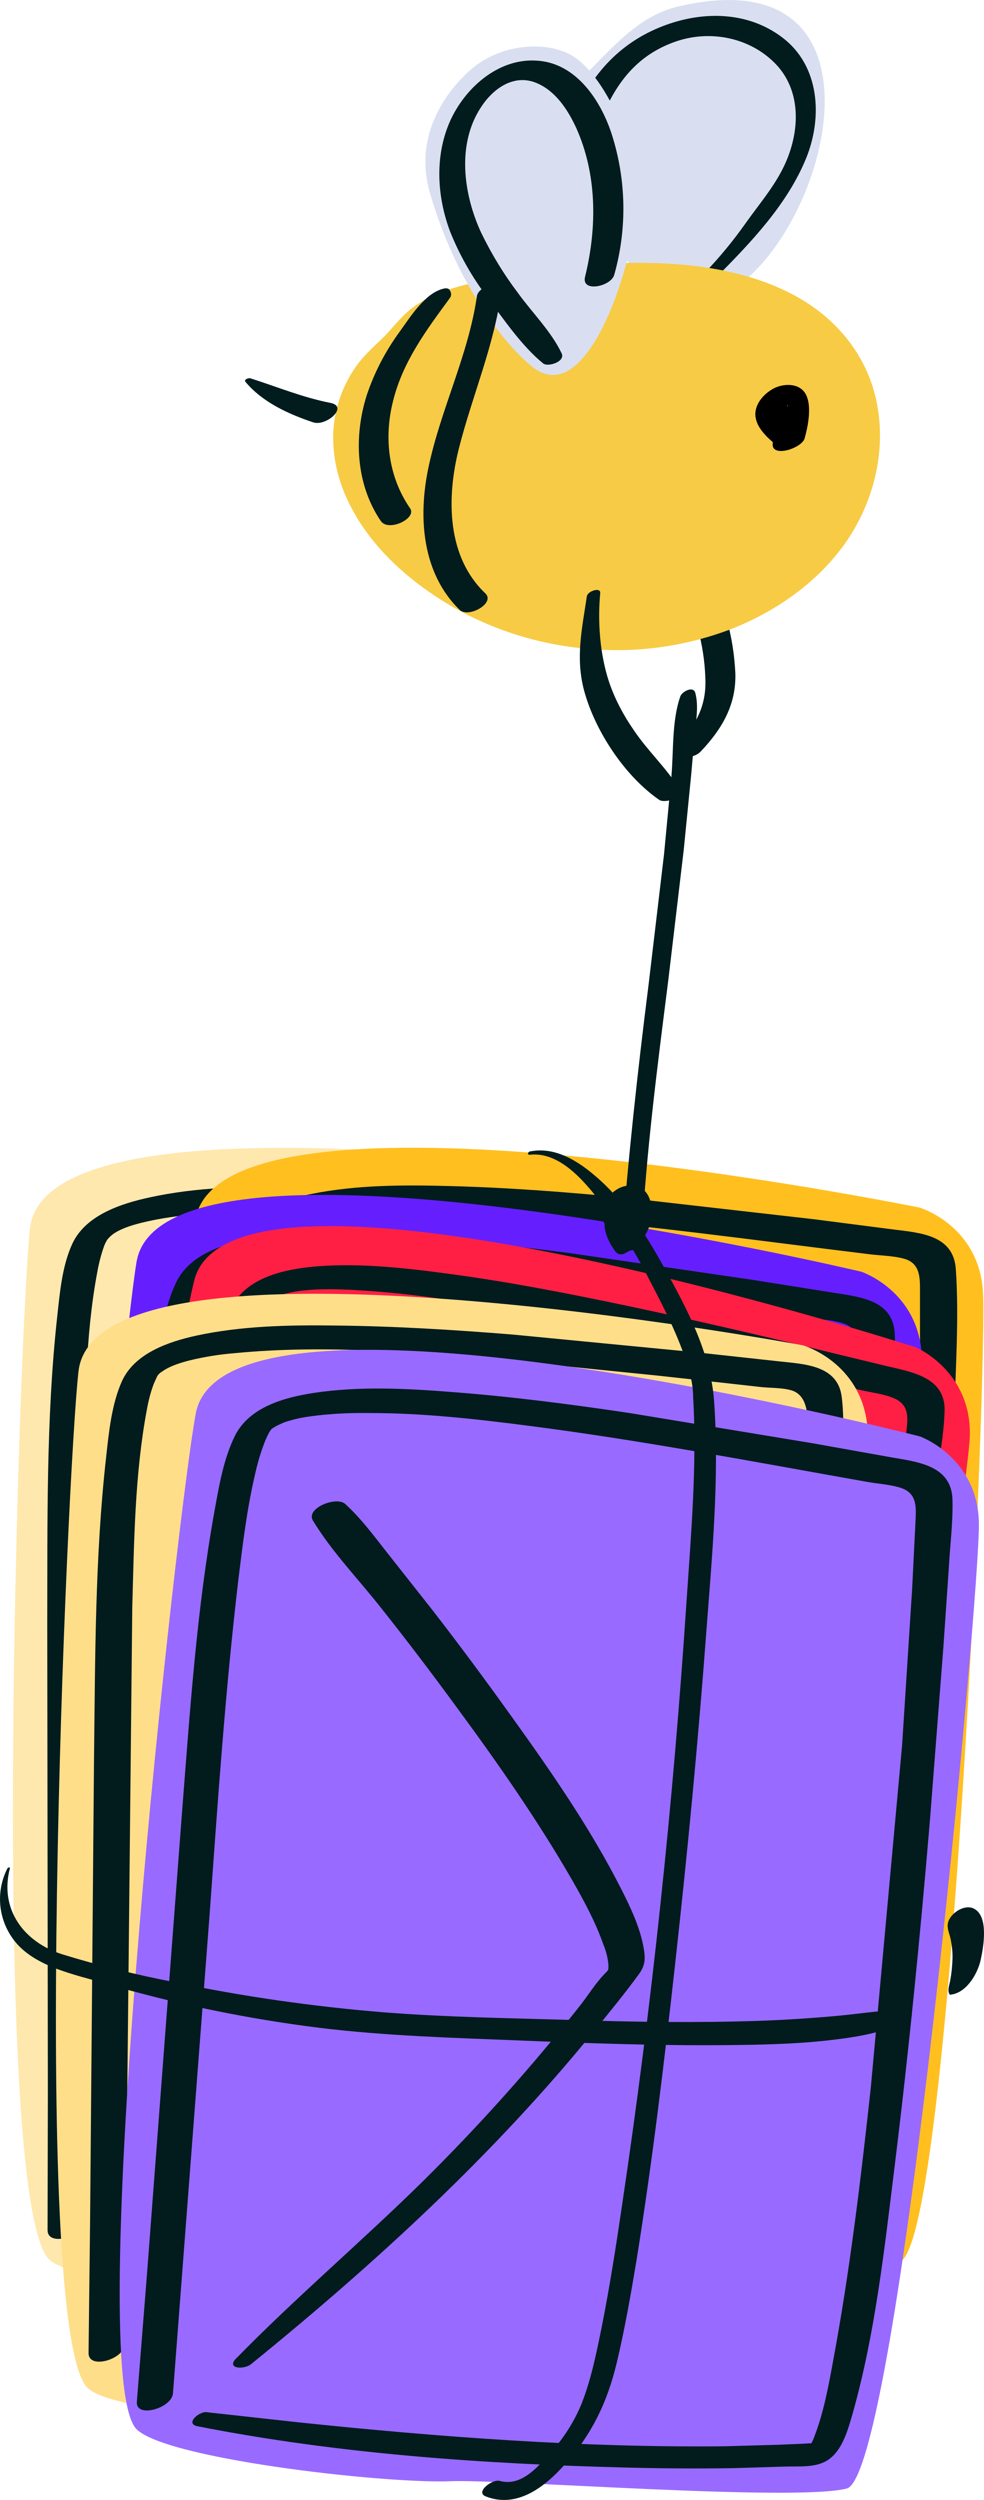
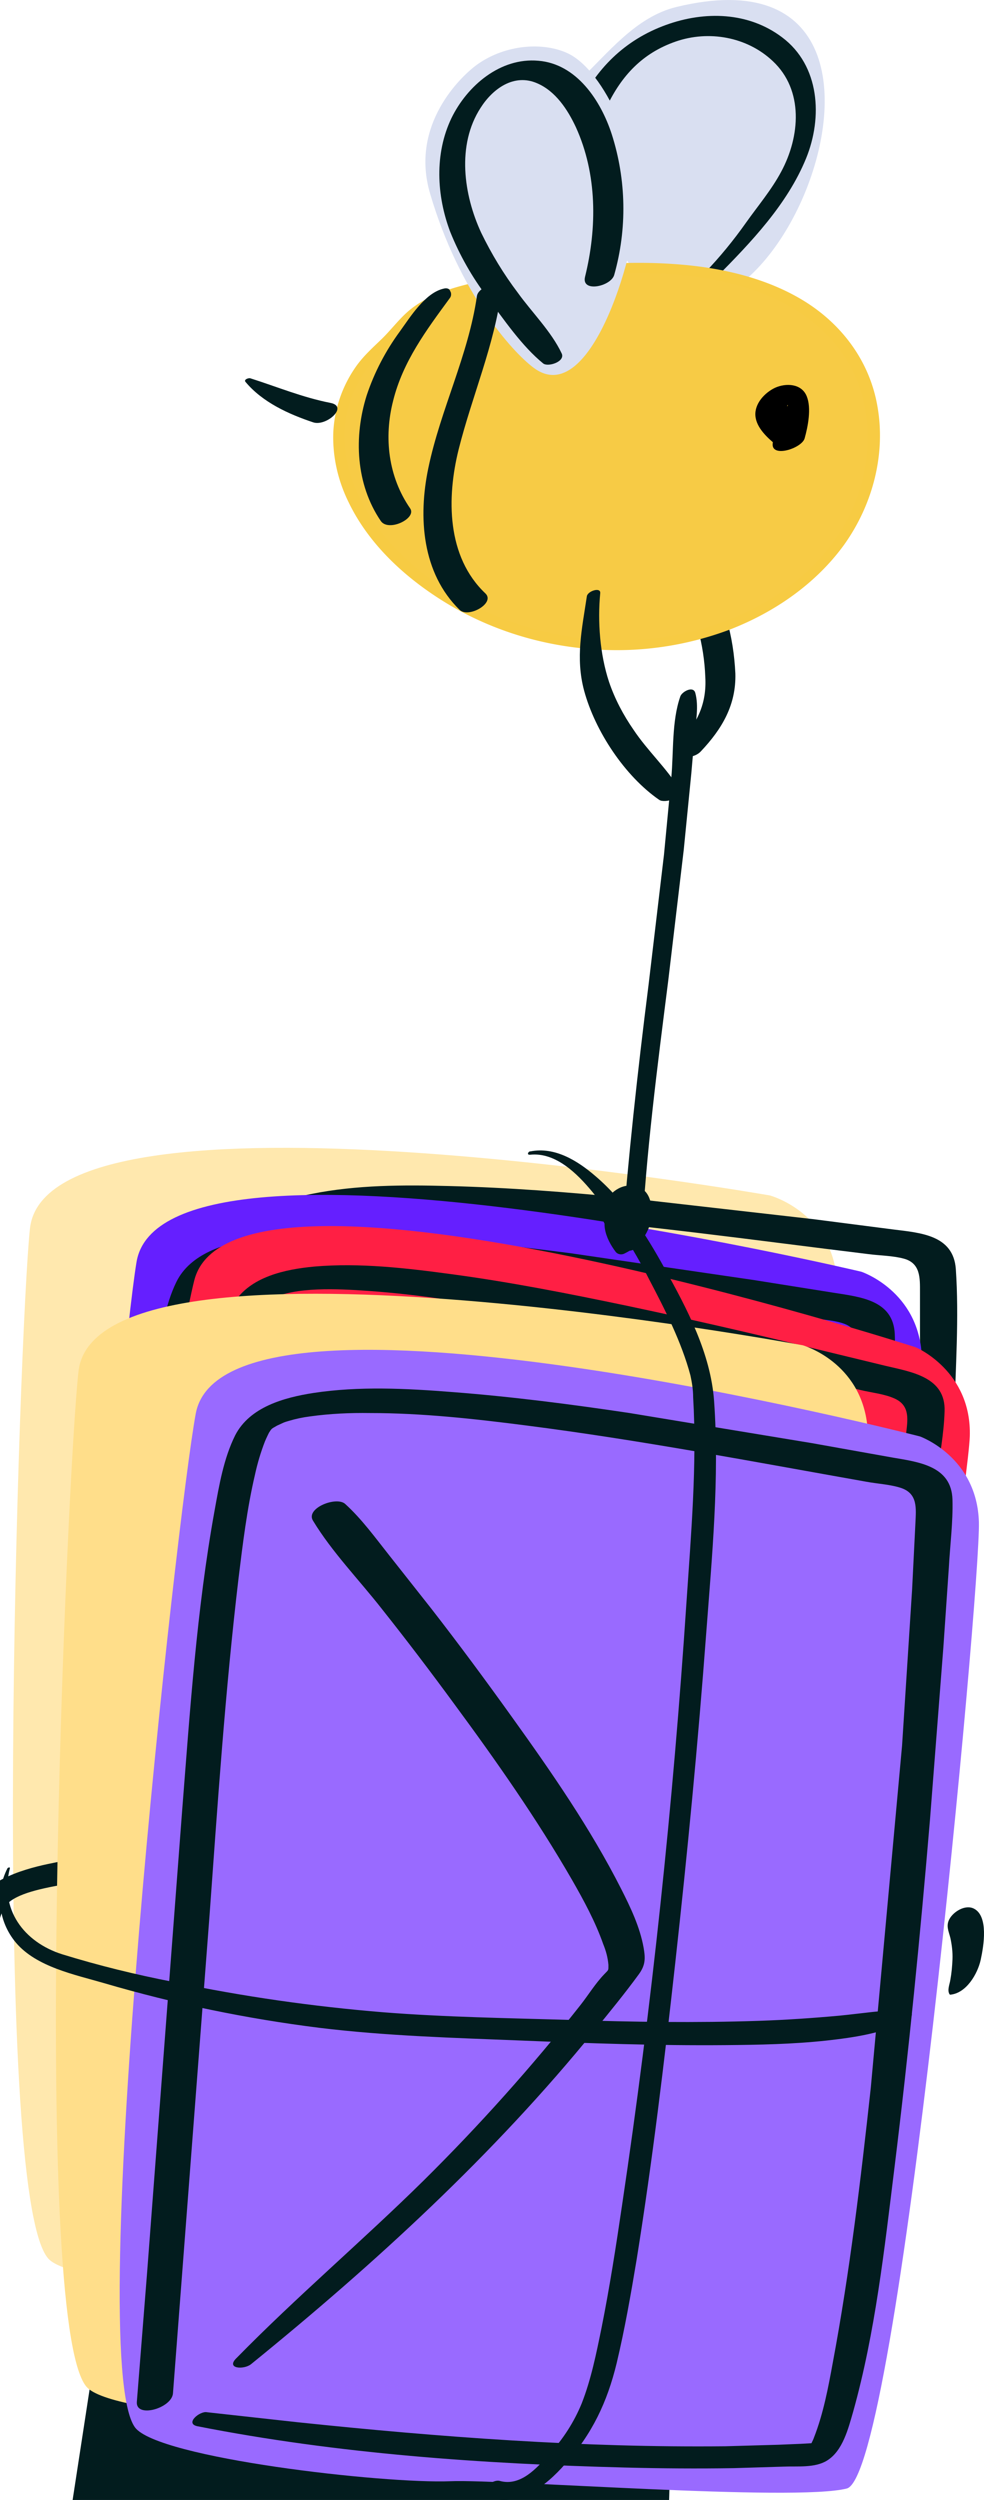
<svg xmlns="http://www.w3.org/2000/svg" viewBox="0 0 324.04 822.66">
  <style>.K{fill:#021c1e}</style>
  <path d="M123.16 752.99c-22.6 2.6-98.9-.1-107.3-9.8-19.2-22.1-9.6-305.4-6-338.9 5.7-52.6 243.7-10.9 243.7-10.9s19.7 5.3 22 27-2.2 319.2-19.2 324.9-116.2 5.7-133.2 7.7h0z" fill="#ffe8ae" />
-   <path d="m36.46,740.99c47.3,5.4,95.7,5.2,143.3,2.9,12.4-.6,24.7-1.5,37.1-2.6l16.2-1.7c4.7-.6,11.3-.3,15.4-2.8,5.4-3.3,6.6-11.2,7.8-16.9,5.5-26.8,6.3-54.8,7.6-82.1,1.9-39.2,2.6-78.4,2.9-117.6l.1-57.8-.3-26.2c-.1-7.7.5-16-.6-23.7-1.6-10.7-13.5-10.7-21.9-11.5l-27.6-2.8-61.3-5.3c-19.8-1.4-39.6-2.4-59.4-2.5-15.4,0-31.2.3-46.3,3.6-9.4,2-21.2,5.8-25.6,15.2-3.5,7.5-4.2,16.7-5.1,24.8-3.6,33.3-3.1,67.1-3.2,100.5l.2,154.6-.1,44.8c0,5.6,11.9,2.1,11.9-2.8l.1-246.1c.4-22,.3-44.8,4.4-66.5.49-2.75,1.19-5.46,2.1-8.1.3-.9.7-1.7,1.2-2.5.6-.7,1.2-1.3,1.9-1.8,2.4-1.7,5.7-2.8,9.3-3.7,4.9-1.2,9.9-2,14.9-2.5,30.4-3.2,61.4-.8,91.7,1.5l50,4.6,23.6,2.3c6.9.7,14,.8,20.8,2,8.4,1.4,6.6,11.6,6.8,18.1l.5,20.5.6,45.6-1.1,97.7c-.8,29.3-1.8,58.7-4,88-.8,10.5-1.7,21-3.1,31.4-.8,6.2-1.6,12.8-3.9,18.7l-.6,1.5c-.5,1.1,0-.5-.1.3-.2,1.2.2-.1.4-.2l4.1-1.3c-54.7,8-110.4,8-165.5,7l-42.5-1.3c-2.4-.1-6.6,4.3-2.7,4.7h0Zm16.4-21.6c38.8-36.5,75.9-75.7,106.5-119.5,4.41-6.32,8.72-12.72,12.9-19.2,2.4-3.6,2.7-5.7,1.6-9.7-1.7-6.7-5.4-12.9-8.9-18.7-11.8-19.3-26.3-37.1-40.9-54.3-9.8-11.7-19.9-23.1-30.3-34.4l-15.8-17c-5.1-5.4-10-11.1-15.8-15.6-3.6-2.8-13.5,1.6-10,6.4,7.4,10.1,17.4,18.8,25.9,28l26.5,29.6c15.3,17.7,30.6,35.8,43.7,55.2,4.4,6.5,8.8,13.1,11.8,20.3.9,2,2.2,4.8,2.2,6.9,0,1.7-1.4,3-2.6,4.8-2.1,3.3-4.3,6.5-6.5,9.7-14.7,21.8-30.8,42.6-48.2,62.4-18.9,21.5-39.4,41.7-57.8,63.6-2.5,3.2,4,3.1,5.7,1.5Z" class="K" />
-   <path d="M165.86 748.49c-22.1 2-96.7-2.7-104.7-12.4-18.2-22.3-1.4-301.2 3.1-334.2 7-51.7 238.6-4.5 238.6-4.5s19.1 5.7 20.8 27.1-10.5 314.5-27.4 319.8-113.7 2.7-130.4 4.2h0z" fill="#ffbf1f" />
+   <path d="m36.46,740.99c47.3,5.4,95.7,5.2,143.3,2.9,12.4-.6,24.7-1.5,37.1-2.6l16.2-1.7l.1-57.8-.3-26.2c-.1-7.7.5-16-.6-23.7-1.6-10.7-13.5-10.7-21.9-11.5l-27.6-2.8-61.3-5.3c-19.8-1.4-39.6-2.4-59.4-2.5-15.4,0-31.2.3-46.3,3.6-9.4,2-21.2,5.8-25.6,15.2-3.5,7.5-4.2,16.7-5.1,24.8-3.6,33.3-3.1,67.1-3.2,100.5l.2,154.6-.1,44.8c0,5.6,11.9,2.1,11.9-2.8l.1-246.1c.4-22,.3-44.8,4.4-66.5.49-2.75,1.19-5.46,2.1-8.1.3-.9.7-1.7,1.2-2.5.6-.7,1.2-1.3,1.9-1.8,2.4-1.7,5.7-2.8,9.3-3.7,4.9-1.2,9.9-2,14.9-2.5,30.4-3.2,61.4-.8,91.7,1.5l50,4.6,23.6,2.3c6.9.7,14,.8,20.8,2,8.4,1.4,6.6,11.6,6.8,18.1l.5,20.5.6,45.6-1.1,97.7c-.8,29.3-1.8,58.7-4,88-.8,10.5-1.7,21-3.1,31.4-.8,6.2-1.6,12.8-3.9,18.7l-.6,1.5c-.5,1.1,0-.5-.1.3-.2,1.2.2-.1.4-.2l4.1-1.3c-54.7,8-110.4,8-165.5,7l-42.5-1.3c-2.4-.1-6.6,4.3-2.7,4.7h0Zm16.4-21.6c38.8-36.5,75.9-75.7,106.5-119.5,4.41-6.32,8.72-12.72,12.9-19.2,2.4-3.6,2.7-5.7,1.6-9.7-1.7-6.7-5.4-12.9-8.9-18.7-11.8-19.3-26.3-37.1-40.9-54.3-9.8-11.7-19.9-23.1-30.3-34.4l-15.8-17c-5.1-5.4-10-11.1-15.8-15.6-3.6-2.8-13.5,1.6-10,6.4,7.4,10.1,17.4,18.8,25.9,28l26.5,29.6c15.3,17.7,30.6,35.8,43.7,55.2,4.4,6.5,8.8,13.1,11.8,20.3.9,2,2.2,4.8,2.2,6.9,0,1.7-1.4,3-2.6,4.8-2.1,3.3-4.3,6.5-6.5,9.7-14.7,21.8-30.8,42.6-48.2,62.4-18.9,21.5-39.4,41.7-57.8,63.6-2.5,3.2,4,3.1,5.7,1.5Z" class="K" />
  <path d="m81.46,734.59c46.4,6.7,94.2,7.7,141,6.5,12.1-.3,24.2-.8,36.3-1.7,4.94-.3,9.88-.7,14.8-1.2,4.9-.4,11.2,0,15.5-2.6,5.2-3.2,6.7-10.6,8-16.1,6-26.3,7.6-53.9,9.6-80.8,2.9-38.6,4.6-77.3,6-116l1.6-56.5c.4-16,1.6-32.6.5-48.6-.8-11.2-11.7-11.9-20.5-13l-26.4-3.4-61.5-7c-19.4-1.9-38.9-3.4-58.4-3.9-15.1-.4-30.5-.4-45.4,2.6-9.3,1.8-20.6,5.5-24.9,14.7-3.6,7.7-4.6,16.8-5.6,25.1-4.2,32.7-4.7,65.9-5.7,98.8l-3.9,152.8-1.2,42.8c-.2,5.6,11.8,2.1,11.9-2.8l4.1-156.5c.8-37.6,1.4-75.2,4-112.8.7-11.6,1.9-23.1,3.8-34.5.6-3.6,1.5-7.2,2.6-10.7.3-.7,1.3-3.3,1.1-2.9.5-1.1,1.3-1.9,2.4-2.5,1.4-.9,3-1.6,4.6-2.1,2.2-.7,4.5-1.3,6.8-1.7,6.3-1.2,12.8-1.9,19.2-2.1,16.9-.8,33.9.1,50.8,1.4,38,2.9,75.7,8.2,113.4,12.8,3.8.5,8,.5,11.7,1.5,5.5,1.5,5.3,6.4,5.3,11v21.9l-.7,52.5-4.6,112c-1.8,30.4-3.8,60.9-7.9,91.1-1.1,8.4-2.2,17.1-5,25.2-.4,1.1-.8,2-1.3,3.1.6-1.5-.2.3-.2.3,0,.3,0-.1.9-.7,3.8-2.3,1.9-1-.4-.7l-3.5.4-8,.8c-5.5.5-11,.9-16.6,1.2-46.9,2.8-93.9,1.7-140.8-.8l-29.8-1.8c-2.7,0-7.9,4.3-3.6,4.9h0Zm16.6-21c39.1-35.1,76.4-72.8,107.5-115.3,4.6-6.3,9.2-12.6,13.5-19.1,2.1-3.2,2.1-5.3,1.3-9-1.5-6.7-5-12.9-8.3-18.8-11.1-19.4-24.9-37.3-38.7-54.7-9.2-11.6-18.7-23-28.3-34.2l-14.8-16.9c-4.9-5.5-9.7-11.5-15.4-16.2-2.9-2.4-13.4,1.5-10.6,5.5,6.9,10.1,16.2,18.8,24.2,28,8.6,9.8,17,19.8,25.3,29.9,14.7,18,29.1,36.3,41.7,55.8,4.2,6.6,8.4,13.3,11.3,20.6.9,2.1,2.1,4.8,2.1,7.2,0,1.9-1,2.3-2.3,4.3l-6.7,9.7c-14.9,21.1-31.2,41.2-48.7,60.2-19.2,20.8-39.8,40.3-58.5,61.5-2.9,3.1,3.8,3,5.4,1.5h0Z" class="K" />
  <path d="M135.36 764.99c-22.2 1.3-96.6-5.8-104.3-15.8-17.5-22.8 8.4-301.1 13.9-333.9 8.6-51.5 238.7 3.2 238.7 3.2s18.9 6.3 19.9 27.8-20.7 314-37.7 318.7-113.7-1-130.5 0h0z" fill="#651fff" />
  <path d="m51.46,748.39c46.3,8.2,94.1,10.7,141.1,11,11.9.1,23.9,0,35.8-.5l16.4-.8c4.5-.3,10.3.3,14.3-2.2,5.2-3.3,6.9-10.7,8.3-16.2,6.8-26.2,9.3-53.7,12.2-80.6,4-38.2,7.1-76.5,9.6-114.8l3.4-56.6,1.3-26.2c.3-7.4,1.1-15.1.8-22.5-.5-11.2-11.4-12.2-20.2-13.6l-26.4-4.2-60.2-8.8c-19.4-2.5-38.9-4.7-58.4-5.9-15.2-.9-30.8-1.4-45.9,1.1-9.5,1.6-20.9,4.9-25.5,14.3-3.7,7.6-5,16.6-6.4,24.9-5.3,32.7-6.9,66.2-8.9,99.2l-8.8,151.7-2.6,42.9c-.3,5.5,11.6,2.1,11.9-2.8l9.1-156.9c2-37.2,3.8-74.6,7.6-111.7,1.2-11.4,2.4-22.9,4.8-34.1.7-3.7,1.7-7.4,3-11,.3-.8,1.4-3.2,1.2-2.9.5-1,1.3-1.7,2.3-2.2,1.3-.7,2.7-1.3,4.1-1.8,2.55-.81,5.16-1.41,7.8-1.8,6.3-.9,12.6-1.4,19-1.3,17.2-.3,34.5,1.2,51.6,3.1,37.6,4.1,74.9,10.6,112.2,16.4,3.8.6,8.1.7,11.7,1.9,5.5,1.8,5,6.6,4.8,11.2l-.8,22-2.4,51.3-8.3,112.8c-2.8,30.3-5.8,60.6-10.8,90.6-1.4,8.3-2.8,16.9-5.7,24.8-.2.6-.5,1.2-.8,1.9-.1.3-.9,2-.4.8-.1.1-.7,1-.7,1,.2-.3.5-.5.8-.7,3.5-2.1,2.5-1.1.3-.9l-3.6.3c-2.4.2-4.9.3-7.3.5-5.8.4-11.6.6-17.4.8-47,1.4-94.1-1.3-140.9-5.3l-30-2.8c-2.1-.4-7.3,3.8-3,4.6h0Zm17.3-20.6c40.2-33.8,78.7-70.4,111.2-111.8,4.8-6.1,9.6-12.3,14.1-18.7,2.2-3.1,2.2-5.3,1.5-9-1.4-6.7-4.6-13-7.7-19-10.4-19.8-23.7-38.1-37-56-8.8-11.9-17.9-23.6-27.2-35.1l-14.2-17.4c-4.7-5.7-9.3-11.8-14.9-16.6-2.9-2.5-13.2,1.4-10.6,5.5,6.5,10.3,15.6,19.3,23.3,28.8,8.3,10.1,16.3,20.4,24.3,30.7,14.1,18.4,27.9,37.2,39.8,57.2,4,6.7,8,13.6,10.7,21,.9,2.1,1.6,4.4,1.8,6.7.1,2,.1,1.5-1.3,3.2-2.8,3.1-5.1,6.9-7.6,10.3-15.6,20.6-32.5,40.2-50.6,58.7-19.8,20.2-41,38.9-60.4,59.5-3.5,3.5,2.5,4,4.8,2h0Z" class="K" />
  <path d="M126.46 777.19c-22.2-.5-95.9-13.4-102.7-24-15.6-24.1 32.1-299.5 40.2-331.8 12.7-50.6 237.7 22 237.7 22s18.4 7.8 17.7 29.3-45.4 311.5-62.7 314.8c-17.4 3.4-113.4-9.9-130.2-10.3h0z" fill="#ff1f44" />
  <path d="m44.36,754.19c45.7,12,93.3,18.3,140.3,22.2,11.9,1,23.7,1.8,35.6,2.3l16.1.5c4.6.1,10.2,1.1,14.3-1.4,5.3-3.2,7.5-10.2,9.4-15.7,8.9-25.6,13.5-52.9,18.4-79.4,7.1-37.7,13.1-75.7,18.7-113.7l7.9-56.2,3.4-26.1c.9-7.3,2.4-14.9,2.6-22.3.4-11.2-10.8-12.9-19.3-14.9l-26-6.3c-19.7-4.8-39.4-9.3-59.3-13.5-19.1-4-38.4-7.8-57.8-10.4-14.8-2-30.2-3.8-45.2-2.5-9.5.9-21.1,3.3-26.5,12.1-4.5,7.4-6.6,16.4-8.6,24.8-7.8,32.4-12.1,65.6-16.7,98.5l-20.7,150.5-6,42.5c-.8,5.3,11.2,2.1,11.9-2.8l21.5-155.7c5-37,9.7-74,16.4-110.8,1.9-11.3,4.4-22.6,7.5-33.6,1.1-3.7,2.4-7.3,3.9-10.8.3-1,.81-1.92,1.5-2.7.9-1.1-.8.8.3-.3.2-.2.4-.4.7-.6-1.4,1.1,2.3-1.2.7-.5,8.1-4,21.7-3.3,31.8-2.6,17.3,1.2,34.5,4,51.5,7.3,37.1,7.1,73.8,16.5,110.6,25.3,3.7.9,8.1,1.3,11.5,2.9,5.1,2.4,4.1,7.2,3.6,11.7l-2.5,21.8-6.4,51c-5.1,37.3-10.8,74.6-17.2,111.8-5.1,29.9-10.5,59.8-17.9,89.2-2.1,8.2-4.2,16.7-7.7,24.4-.4.9-.8,1.7-1.4,2.5-.8,1.2-.1.1-.1.2s-.2.3-.3.3c-.6.2,1.6-1,1.5-.9,1.6-1.5.9-.6-.9-.6h-3.6c-2.4,0-4.9,0-7.3-.1-5.9-.1-11.9-.3-17.8-.7-46.9-2.4-93.4-8.8-139.7-16.4l-29.6-5.1c-2.3-.3-7.2,3.8-3.1,4.8h0Zm18.1-19c42.8-30.7,84.3-64.1,120-103.1,5-5.4,9.9-10.9,14.7-16.5,2.8-3.3,3.8-5.4,3.3-9.5-.8-6.9-3.5-13.6-6.1-19.9-8.8-20.6-20.6-40-32.5-58.9-8-12.8-16.3-25.4-24.8-37.8l-12.8-18.4c-4.2-5.9-8.1-12.2-13.2-17.4-2.8-2.9-12.9,1.3-10.6,5.5,5.8,10.9,14.3,20.7,21.3,30.9,7.4,10.7,14.7,21.6,21.7,32.6,12.5,19.4,24.7,39.1,34.9,59.8,3.5,7,6.8,14.2,9,21.7.8,2.2,1.2,4.5,1.2,6.9-.1,2.1,0,1.5-1.8,3-3.1,2.6-5.7,6.6-8.4,9.6-17.2,19.3-35.7,37.5-55.2,54.4-21.3,18.5-43.9,35.5-64.9,54.4-3.3,3.1,1.8,4.5,4.2,2.7h0Z" class="K" />
  <path d="M133.36 796.09c-22.1 2.4-96.8-1-104.9-10.7-18.6-22-6.4-301.1-2.6-334.2 6.1-51.8 238.5-8.5 238.5-8.5s19.2 5.4 21.3 26.8-5.2 314.7-22 320.2-113.6 4.6-130.3 6.4h0z" fill="#ffde8a" />
-   <path d="m49.36,781.29c46.5,5.8,94.3,6.1,141.1,4.1,12.1-.5,24.2-1.2,36.3-2.3l16.2-1.6c4.4-.5,10.1-.2,14-2.6,5.3-3.3,6.6-10.9,7.8-16.5,5.6-26.3,6.7-53.8,8.2-80.6,2.2-38.6,3.4-77.3,4-116l.6-56.5v-26.2c-.1-7.7.6-16-.4-23.6-1.4-10.3-12.4-10.6-20.5-11.5l-27.5-3-60-5.8c-19.6-1.6-39.2-2.8-58.8-3-15.2-.2-30.7.1-45.6,3.3-9.2,2-20.4,5.8-24.6,15-3.4,7.6-4.3,16.7-5.2,24.9-3.7,32.8-3.6,66.2-4,99.2l-1.3,152.9-.5,42.8c-.1,5.6,11.8,2.1,11.9-2.9l2.5-242.4c.6-21.6.8-43.8,4.8-65.1.5-2.8,1.2-5.6,2.2-8.3.4-1,1.1-2.4,1.1-2.5.4-.8,1.1-1.4,1.8-1.8,2.2-1.6,5.4-2.7,8.9-3.6,4.89-1.2,9.88-2,14.9-2.4,29.8-2.9,60.3-.2,90.1,2.4l49.4,5,23.6,2.6,9.8,1.1c3.4.4,7.5.2,10.7,1.2,6.8,2.3,4.9,13.1,4.9,18.8l.2,20,.1,45.1-2.1,96.2c-1,28.5-2.3,57-4.8,85.4-.9,10.5-1.9,21-3.4,31.3-.9,6.2-1.9,12.5-4,18.5-.1.4-.3.8-.5,1.1-.5,1.1,0-.5-.2.3-.2,1.2.2-.1.4-.2l4.1-1.3c-52.9,7.3-107,7.1-160.3,5.4l-42.6-1.7c-2.3-.1-7.6,4.3-3.3,4.8h0Zm16.4-21.2c38.3-35.5,74.9-73.8,105.2-116.5,4.3-6,8.4-12.2,12.5-18.3,2.6-3.9,3.3-5.8,2.3-10.3-1.5-6.6-5.1-12.7-8.4-18.5-11.3-19.2-25.3-36.8-39.4-53.9-9.6-11.6-19.3-23.1-29.4-34.3l-15.1-16.7c-5-5.5-9.8-11.3-15.7-15.9-2.9-2.3-13.5,1.5-10.6,5.5,7.1,10,16.5,18.5,24.6,27.6l26.3,30.1c14.9,17.7,29.7,35.7,42.4,55,4.3,6.5,8.5,13.1,11.5,20.3.9,2,2.2,4.8,2.2,7,0,1.8-1.4,3-2.7,4.8l-6.5,9.7c-14.48,21.08-30.24,41.25-47.2,60.4-18.8,21.2-39.2,41-57.6,62.6-2.7,3.1,3.9,2.9,5.6,1.4h0Z" class="K" />
  <g fill="#996aff">
    <path d="M148.46 816.49c-22.2.9-96.5-7.6-104-17.7-17-23.2 13.9-300.9 20-333.6 9.5-51.3 238.5 7.5 238.5 7.5s18.8 6.7 19.4 28.2-26.4 313.6-43.5 318-113.6-3.1-130.4-2.4z" />
    <path d="m66.66,796.09c56.3,8.8,142.5,15.4,202.8,11.3,14.5-5.7,33.7-213.3,38.3-312.6.2-4.6-3.4-8.7-8.4-9.6-70.9-12.2-202.4-39.1-216.1-13.8s-18.3,153.1-32.2,317.6" />
  </g>
  <path d="m64.96,798.39c46.2,9.1,93.9,12.4,140.9,13.6,11.9.3,23.9.4,35.8.2l16.4-.5c4.5-.2,10.3.5,14.3-2,5.2-3.2,7-10.6,8.6-16.1,7.3-26.1,10.3-53.6,13.6-80.3,4.7-38.1,8.5-76.4,11.7-114.6l4.4-56.6,1.8-26.2c.4-7.4,1.4-15,1.2-22.4-.3-11.2-11.3-12.4-20-13.9l-26.3-4.7-60-9.9c-19.4-2.9-38.8-5.4-58.3-6.9-15.2-1.2-30.8-2-45.9.3-9.6,1.5-20.9,4.6-25.7,13.9-3.8,7.6-5.3,16.5-6.8,24.8-5.9,32.6-8.1,66-10.7,99l-11.5,151.5-3.4,42.8c-.4,5.5,11.5,2.1,11.9-2.8l12-156.7c2.7-37.2,5.2-74.5,9.6-111.6,1.4-11.4,2.8-22.9,5.4-34,.8-3.7,1.9-7.4,3.3-11,.5-1.2,1.3-2.8,1.3-2.8.9-1.4.8-1.3,2.4-2.2.1-.1.8-.4,2.1-1,.6-.3,1.3-.5,2-.7,2.32-.7,4.7-1.2,7.1-1.5,6.5-.9,13.1-1.2,19.7-1.1,17.2,0,34.4,1.9,51.5,4.1,37.5,4.8,74.7,11.9,111.9,18.5,3.8.7,8.1.9,11.6,2.1,5.4,1.9,4.8,6.7,4.6,11.4l-1.1,22-3.3,51.3-10.3,112.6c-3.3,30.2-6.9,60.5-12.5,90.4-1.5,8.2-3.1,16.8-6.2,24.7-.2.6-.5,1.2-.8,1.8l-.4.8-.7,1c.2-.3.5-.5.8-.7,3.4-2.1,2.5-1.1.3-1l-3.6.2-7.3.3-17.5.5c-47,.5-94-3-140.8-7.9l-29.9-3.3c-2.3-.5-7.4,3.7-3.2,4.6h0Z" class="K" />
  <path d="m80.16,776.99c49.8-45.3,81.7-70.6,126-129.5,2-20.1-54.1-97-97.7-149.4" fill="#996aff" />
  <g class="K">
    <path d="m82.66,777.99c40.8-33.1,80-69,113.2-109.9,4.9-6,9.9-12.1,14.5-18.4,2.2-3,2.2-5.2,1.6-8.7-1.2-6.8-4.3-13.3-7.4-19.4-10.1-19.9-23-38.5-36-56.6-8.6-12-17.4-23.9-26.5-35.6l-13.9-17.6c-4.6-5.8-9-11.9-14.5-16.9-2.9-2.6-13.1,1.4-10.6,5.5,6.3,10.4,15.3,19.6,22.8,29.2,8.1,10.2,16,20.6,23.7,31.1,13.8,18.7,27.2,37.8,38.8,57.9,3.9,6.8,7.7,13.8,10.3,21.2.9,2.2,1.5,4.4,1.7,6.8,0,2,.1,1.5-1.4,3.1-2.9,3-5.2,6.8-7.8,10.1-16,20.3-33.3,39.6-51.7,57.8-20.1,19.8-41.7,38.1-61.5,58.3-3.8,3.6,2.3,4,4.7,2.1h0Zm91.9-398c8.4-.9,15.5,6.2,20.4,12.1,7.31,8.92,13.61,18.61,18.8,28.9,5.2,9.9,10.7,20.7,13.6,31.6.5,2.3.9,4.7.9,7.2,1.3,22.3-.7,45.2-2.2,67.5-4.4,66.3-11.4,132.6-21.2,198.3-2,13.6-4.1,27.1-6.8,40.6-1.7,8.3-3.4,16.8-6.5,24.7-2.5,6.1-6.1,11.7-10.6,16.6-4.2,4.7-9.5,10.8-16.4,8.9-2.4-.7-8.2,3.7-4.6,5.1,10.4,4.1,19.7-3.3,26.2-10.7,8.8-9.8,13.8-20.3,16.9-33.1,2.7-11.3,4.7-22.8,6.6-34.2,5.2-32.4,9.1-65,12.7-97.5,4-36.1,7.5-72.3,10.2-108.5,1.9-25.2,4.4-51.1,2.6-76.4-1.1-15.7-8.9-30.4-16.4-43.9-6-10.9-13.1-22-22.6-30.1-5.9-5.1-13.4-9.8-21.5-8.2-.6-.1-1.4,1.2-.1,1.1h0Zm138.4,276.4c5.3-.5,9-6.9,10-11.5s2.6-14.3-2.2-16.8c-2.9-1.5-6.8,1-8.1,3.4-1.2,2.2-.3,3.9.3,6.2.5,2.3.8,4.7.7,7.1-.1,2.3-.3,4.5-.7,6.7-.2,1.4-1.1,3.4-.3,4.7.1.2.2.2.3.2h0Z" />
    <path d="m2.46,614.79c-4.1,8-3,17.6,2.8,24.5,6.8,8,19.4,10.5,29,13.3,23.2,6.8,46.9,11.7,70.9,14.7,22.1,2.7,44.4,3.3,66.7,4.2,22.2.9,44.6,1.7,67,1.5,11.1-.1,22.2-.3,33.3-1.5,9-1,18.7-2.4,26.7-6.6,2.1-1.1,1.8-3.5-.7-3.5-7.2,0-14.5,1.2-21.7,1.9-8.8.8-17.6,1.4-26.4,1.7-20.8.7-41.6.4-62.4-.3-20.4-.6-40.9-.9-61.3-2.5-23.3-1.9-46.4-5.2-69.3-10-12.4-2.4-24.6-5.4-36.6-9.1-12.6-4-20.7-14.8-17.2-28.3.1-.5-.7-.2-.8,0h0Z" />
  </g>
  <path d="m222.76,2.29c105.2-25.5,13.4,173-25.1,65-2.7-12.8-11.2-28-7.1-40.6,9.7-9.2,18.7-21.1,32.2-24.4h0Z" fill="#d9dff1" />
  <path d="m235.86,91.29c11.4-11.5,23.4-24,29.6-39.2,5.5-13.5,4.5-30.5-7.9-39.8-11.1-8.4-25.5-8.7-38.2-4.1-13.6,4.9-23.3,14.5-29.3,27.6-1,2.3,1.7,3.4,3.5,3.3,2.6-.1,5-1.6,6.2-3.9,4.9-10.3,11.8-17.7,22.7-21.5s23.5-1.6,32,6.4c10.3,9.6,9,24.9,2.8,36.4-3.2,6-7.7,11.3-11.6,16.8-4.1,5.8-8.6,11.3-13.5,16.4-2.7,2.6,1.9,3.3,3.7,1.6h0Zm-14.8,101.2c3.4,4.3,7.3,9.2,8.8,14.6,1.4,5.12,2.2,10.39,2.4,15.7.5,8.7-2.6,15.3-8.6,21.5-4.8,5,3.9,6.4,7.1,3,7-7.4,11.7-15.3,11.4-25.7-.3-6.1-1.2-12.1-2.9-17.9-1.8-6.3-6.5-11.2-10.5-16.2-2.2-2.8-10.4,1.5-7.7,5h0Z" class="K" />
  <path d="m158.16,94.09c15.7-3.4,31.7-5.4,47.8-5.8,28.2-.8,60.4,5.4,74.9,29.6,10.3,17.1,8.5,39.9-2,56.8-10.5,17-28.4,28.4-47.6,33.8-31.9,9-68,1.7-93.9-19-12.8-10.2-23.4-24.3-25.5-40.5-1.6-13.1,3.4-26.2,13.4-34.8,4.2-3.6,7.2-8.4,11.7-11.7,6.1-4.7,13.8-6.8,21.2-8.4h0Z" fill="#f7cb45" />
  <path d="M158.36 95.69c17.6-3.9 35.6-5.9 53.6-5.8 13.7.1 27.7 2 40.4 7.2 12.4 5.1 23.3 13.7 29 26.1 6.4 13.9 5.5 30.5-.7 44.4s-17.6 24.6-30.7 31.7c-13.4 7.2-28.3 11.1-43.6 11.4-15.4.4-30.7-2.6-44.8-8.8-14.1-6.1-27.2-15.4-36.6-27.6-9.2-11.9-14.6-27.7-9.6-42.4 1.2-3.5 2.9-6.9 5-9.9 1.1-1.5 2.3-3 3.6-4.3 1.3-1.4 2.8-2.6 4.2-3.9 2.8-2.8 5.2-6.1 8.2-8.7 3.1-2.6 6.6-4.7 10.4-6a77.91 77.91 0 0 1 11.7-3.3c2.3-.5 2.1-3.7-.4-3.2-8.3 1.8-17.1 4.2-23.7 9.9-3.2 2.8-5.7 6.2-8.7 9.1s-5.8 5.4-8.2 8.7c-4.6 6.4-7.3 14-7.7 21.9-.3 8 1.5 15.9 5 23 6.9 14.4 19.5 25.7 33.1 33.8 13.9 8.2 29.4 13.1 45.5 14.5 16 1.5 32.1-.7 47.2-6.4 14.6-5.7 28.1-15 37.4-27.8 9.3-13 13.8-29.6 11-45.5-2.5-14.7-11.5-26.9-24.1-34.7-12-7.4-26.4-10.8-40.3-12-17.4-1.5-35 0-52.2 2.7-4.7.8-9.4 1.6-14.1 2.7-2.6.5-2.5 3.7.1 3.2h0z" fill="#f7cb43" />
  <path d="m141.66,63.79c-6.8-22.8,10.3-38.8,15.4-42.5,9.5-6.8,22-7.5,30-3.7,7.3,3.5,13.5,14,16.6,21.5,3.2,8.3,5.2,17,6,25.9,1,14-14.6,70.9-34.1,55.9-6.9-5.2-24.3-24.4-33.9-57.1h0Z" fill="#d9dff1" />
  <g class="K">
    <path d="m184.96,116.29c-3.4-7.2-9.8-13.5-14.4-19.9-4.7-6.2-8.7-12.8-12.1-19.8-5.8-12.5-8.1-28.9-.2-41.1,4-6.3,11-11.4,18.6-8.1,6.1,2.6,10.1,8.7,12.8,14.5,7,15.4,7,33,3,49.2-1.3,5.3,8.5,3.2,9.6-.6,4.3-15.2,4-31.3-.8-46.3-3.6-11.1-11.6-23.2-24.2-24.2-12.5-1.1-23.4,8.2-28.6,18.9-5.6,11.7-4.9,25.5-.4,37.4,3.1,7.7,7.2,14.9,12.2,21.5,5.4,7.3,11.4,16.1,18.4,21.8,1.6,1.3,7.4-.6,6.1-3.3h0Zm-38.9-21.3c-6.1,1.4-11,9.4-14.4,14.1-4.7,6.4-8.4,13.5-10.9,21-4.3,13.6-3.6,29.2,4.6,41.3,2.5,3.8,12-.8,9.7-4.1-7.2-10.4-8.7-23.3-5.6-35.4,3.2-12.9,10.9-23.2,18.6-33.7.5-.6.6-1.3.4-2l-.3-.6c-.3-.8-1.4-.8-2.1-.6h0Z" />
    <path d="m157.06,97.39c-2.8,19.5-12,37.4-16,56.6-3.4,16.2-2.1,34.6,10.3,46.7,2.9,2.8,11.8-2.2,8.5-5.4-12.8-12.1-12.8-31.5-8.8-47.5,4.4-17.5,11.8-34.3,14.1-52.3.5-3.7-7.6-1.4-8.1,1.9h0Z" />
  </g>
  <path d="M262.26 143.79c-.1-2.5-1.2-4.4-2.2-6.6-.5-.8-.8-1.8-.9-2.8 0-2.6 1.5.1-2.5 0l-2.3-.4c2.7.7.3 10.1.1 11.9-.6 4.9 9.5 1.7 10.5-1.6 1.1-3.9 2.3-10 .7-13.9-1.7-4.2-6.8-4.4-10.4-2.8-3.4 1.6-6.8 5.2-6.5 9.2s4 7.3 6.9 9.7c1.8 1.7 6.7 0 6.6-2.7h0z" />
  <g class="K">
    <path d="m193.26,196.19c-1.6,10.7-3.8,20.3-.9,31.1,3.6,13.3,13.4,28.1,24.7,35.9,1.8,1.3,8.4-.7,6.7-3.5-4.3-7-10.5-12.6-15.1-19.5-3.4-4.9-6.2-10.2-8.1-15.8-3-9.1-3.8-19.8-2.9-29.2.2-2.1-4.1-.7-4.4,1h0Zm-112.4-70.5c5.6,6.7,14.2,10.6,22.3,13.3,4.3,1.4,11.7-5.2,5.7-6.4-9.2-1.8-17.6-5.3-26.4-8.1-.6-.2-2.3.4-1.6,1.2h0Z" />
    <path d="m210.66,397.59c-1.6-3.8-6.1-3-8.8-.7-5,4.2-2.4,10.8,1,15.2.8.8,2,.9,3,.3,4.1-2,7.2-5.6,8.3-10,1-3.8.6-10-3.7-11.7-9.7-3.8-18.2,12.5-6.5,15.1,2,.3,4-.6,5.1-2.3,2-3.1,2.7-6.8,1.9-10.3-.4-1.7-2.7-1.7-4-1.1-6.9,3.7-10.6,15.4-1.6,19.3,2.1.9,5.7-.7,5.9-3.3,1.5-28.6,5.2-57,8.8-85.4l5.1-43,2.5-25.2,1.1-12.7c.4-4.5,1.4-9.4.2-13.8-.7-2.4-4.3-.4-4.9,1.1-2.9,8.2-2.2,18.3-3,26.9l-2.4,25.2-5.1,43c-3.6,28.4-6.7,56.8-8.9,85.4l5.9-3.3c-2.3-1-6.2-7.2-2.6-9.1l-4-1.1c.5,2,.2,4.1-.9,5.8l5.1-2.3c-1-.1-1.9-.8-2.2-1.8-.7-.9-.5-1.1.6-.5.8.8,1.1,2.7,1.2,3.7.4,3-1,5.9-3.6,7.6h3.7c-1.5-1.5-3.1-3-3.7-5-1.1-3.5,1.3-8.2,5.1-4.9.6.4,1.6-.5,1.4-1.1h0Z" />
  </g>
</svg>